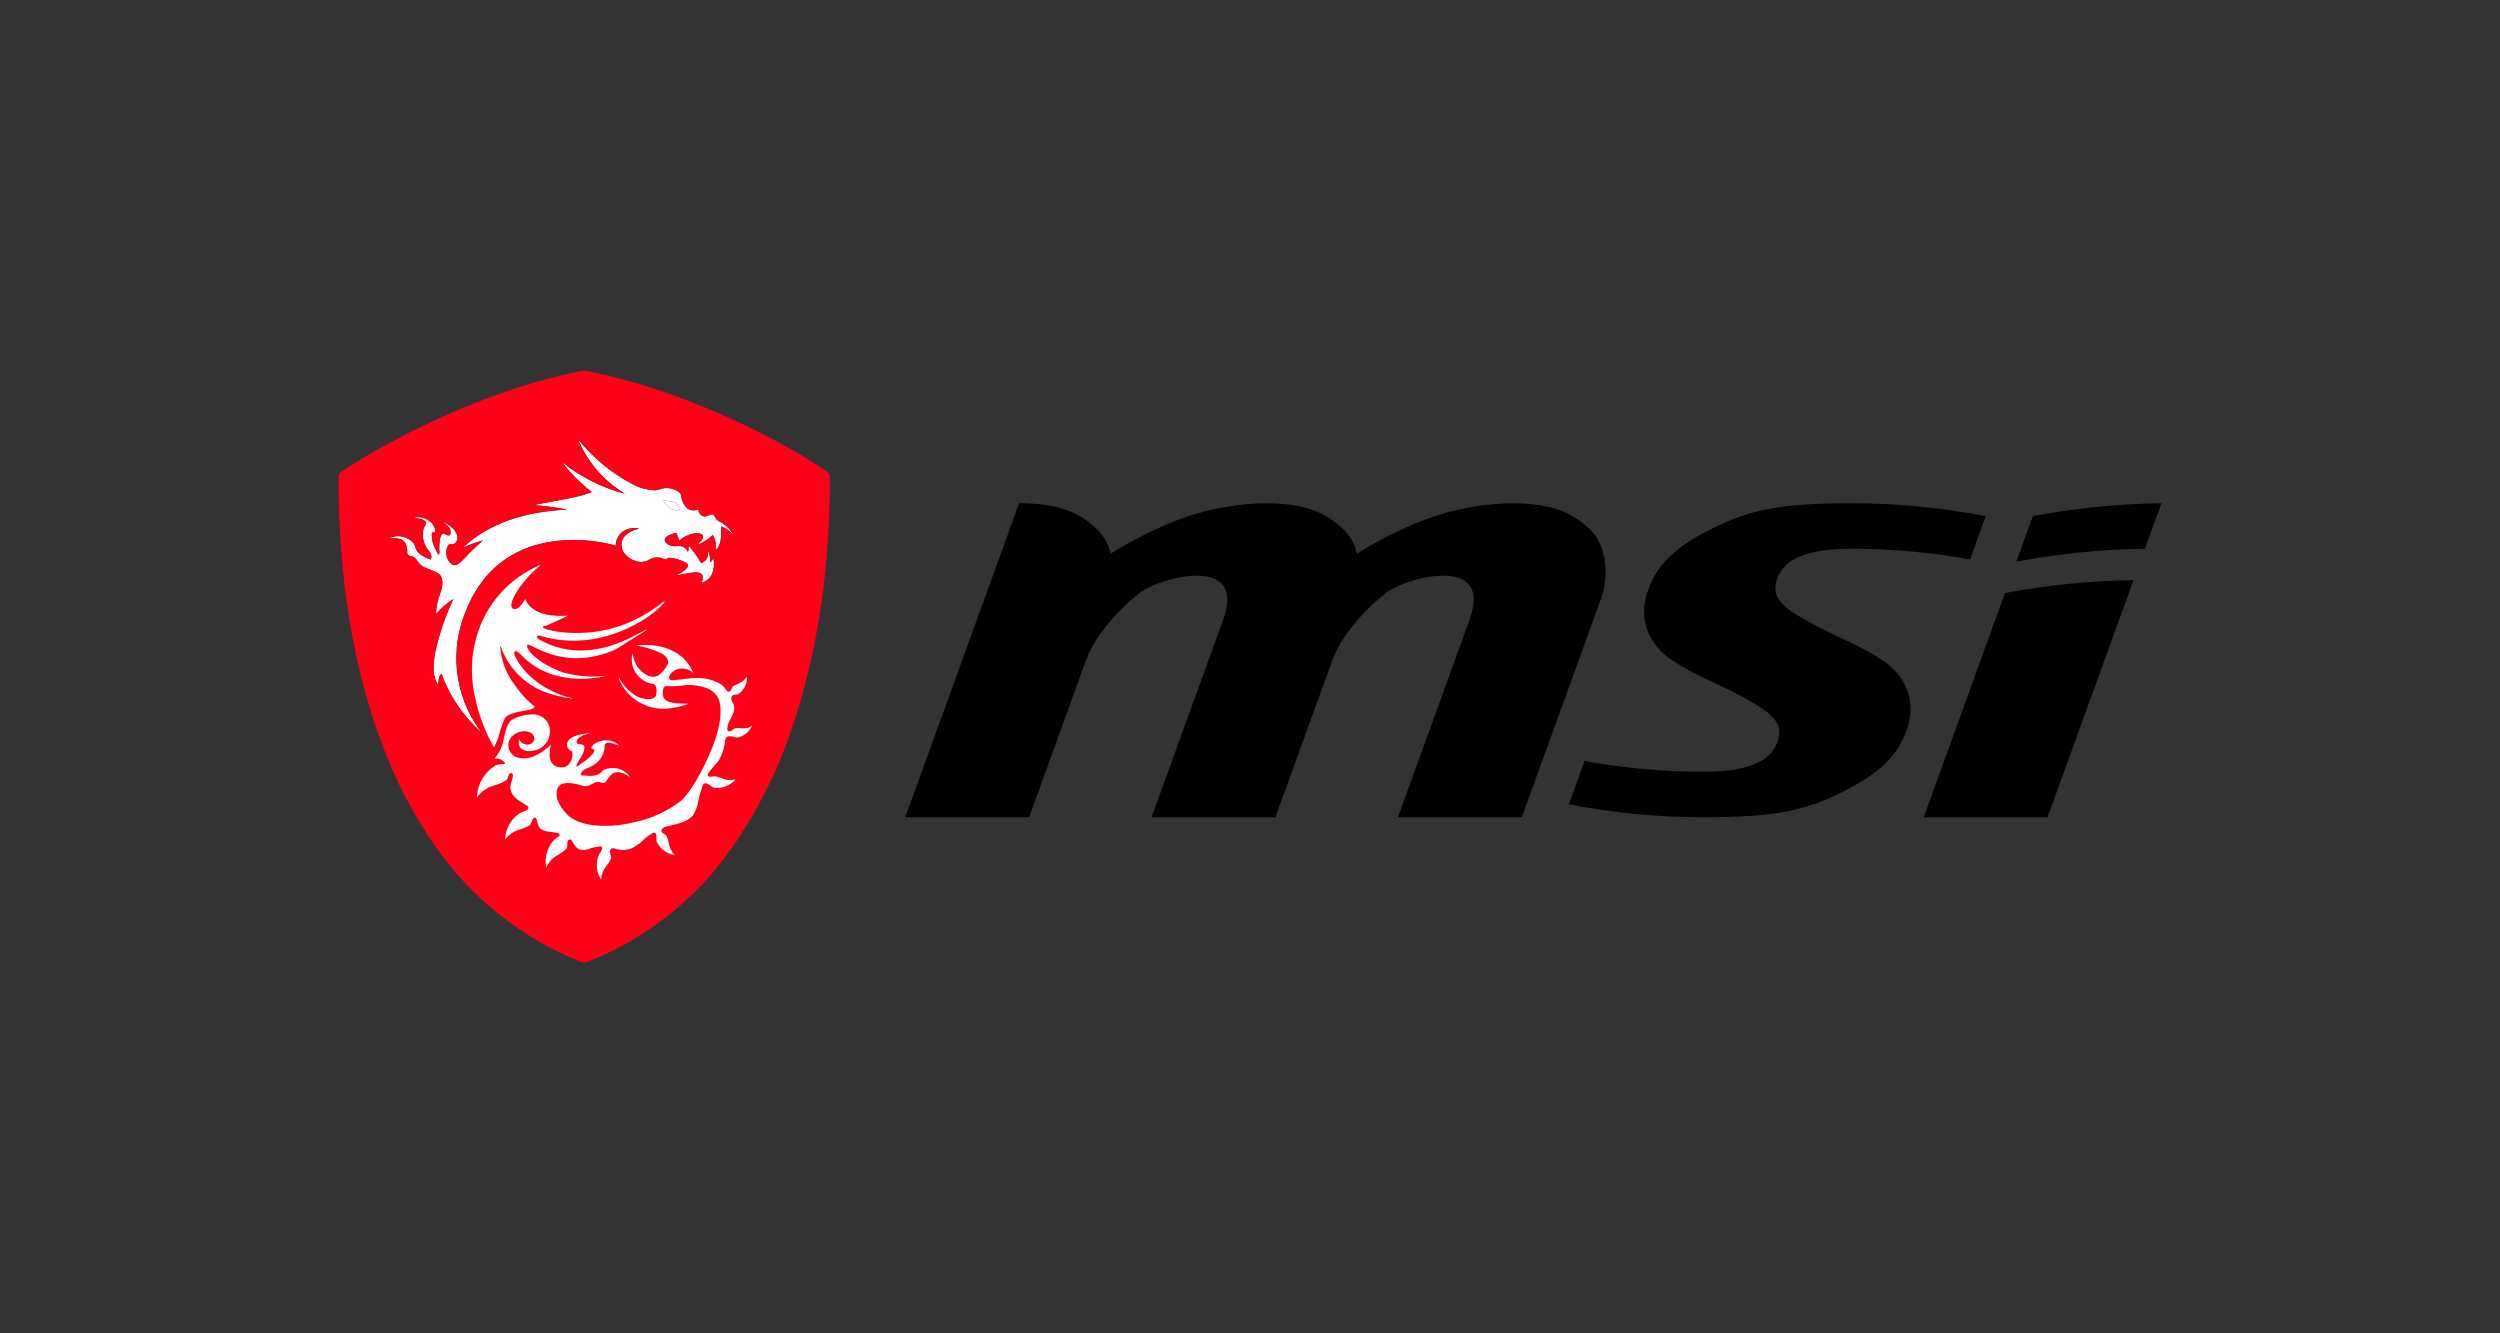
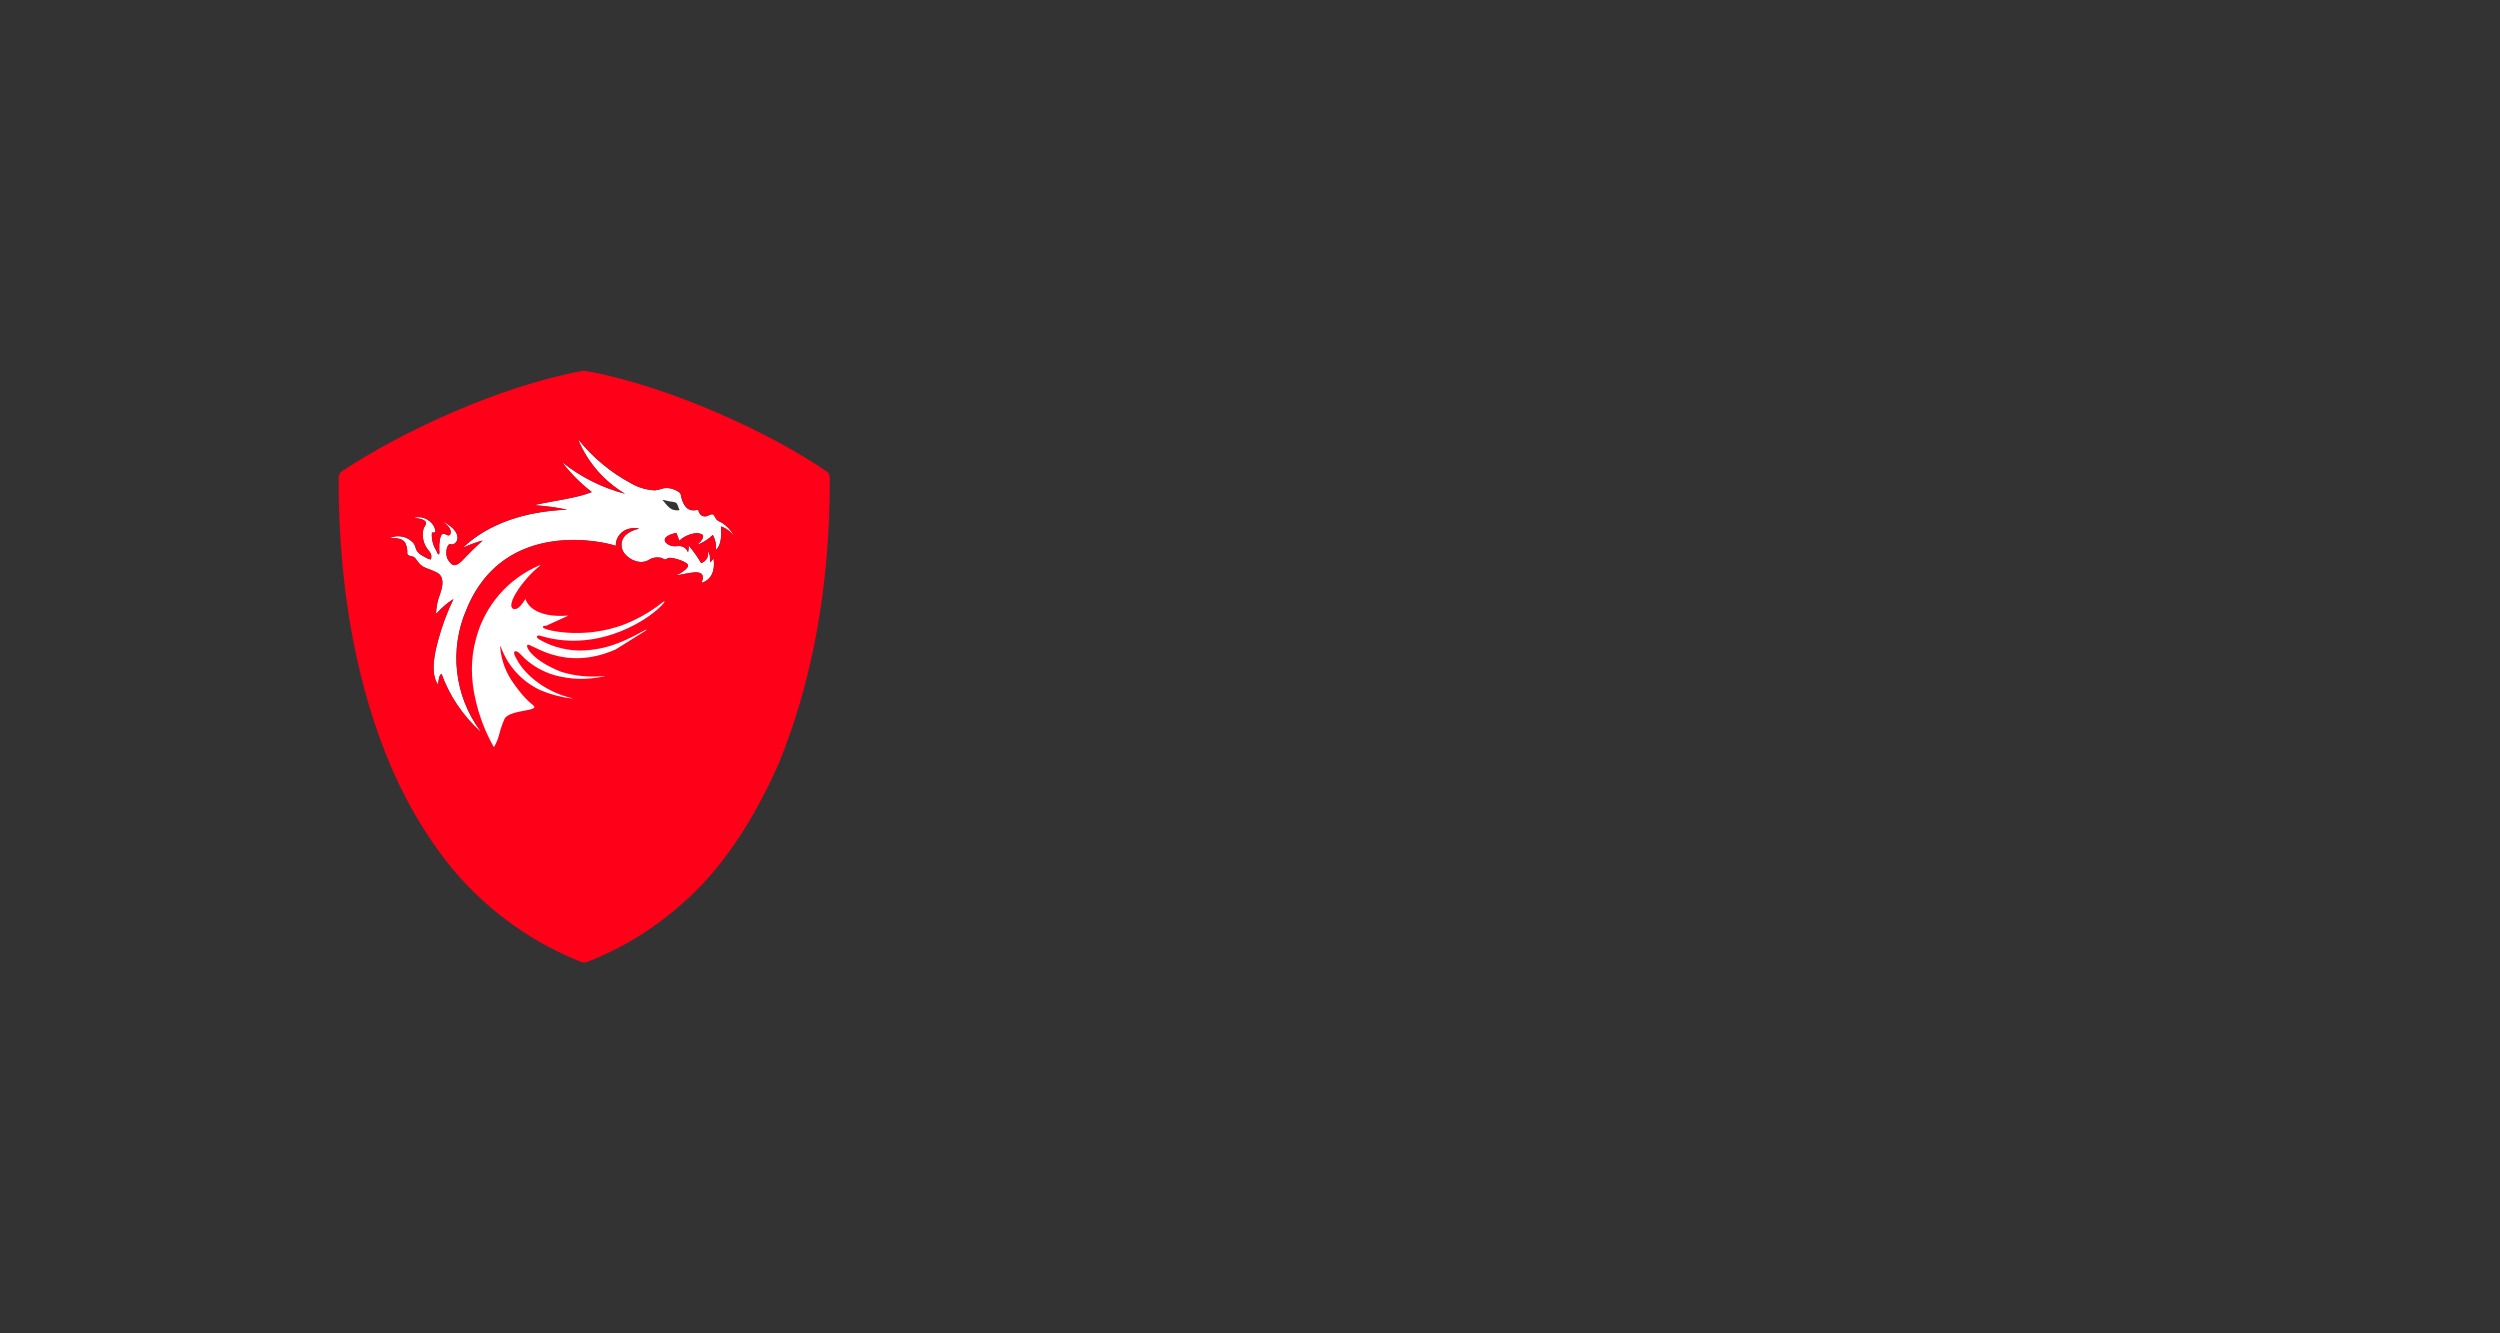
<svg xmlns="http://www.w3.org/2000/svg" version="1.1" id="Layer_1" x="0px" y="0px" width="150px" height="80px" viewBox="0 0 150 80" enable-background="new 0 0 150 80" xml:space="preserve">
  <rect x="0" y="0" width="150" height="80" fill="#333333" stroke="none" />
  <g>
-     <path d="M83.874,49.036l4.304-11.87c1.436-3.958-3.83-2.51-5.008-1.602c-0.925,0.713-2.608,2.342-3.229,4.05l-3.417,9.422h-7.431   l4.304-11.869c1.434-3.958-3.83-2.51-5.008-1.602c-0.925,0.713-2.611,2.342-3.23,4.052l-3.414,9.42h-7.431l6.832-18.841   c2.365,0,3.646,0.544,4.722,1.603c0.382,0.394,0.649,0.885,0.772,1.42c1.104-0.689,2.258-1.29,3.455-1.797   c1.847-0.78,3.827-1.196,5.833-1.226c2.364,0,3.645,0.544,4.72,1.603c0.385,0.393,0.653,0.885,0.773,1.42   c1.103-0.689,2.257-1.29,3.455-1.797c1.846-0.78,3.827-1.196,5.829-1.226c2.367,0,3.647,0.544,4.724,1.603   c1.073,1.054,1.049,2.979,0.661,4.049l-4.784,13.188 M95.073,45.66c2.36,0.43,4.753,0.645,7.152,0.645l0,0   c2.507,0,4.326-0.559,4.523-2.261c0.094-0.811-0.671-1.395-2.074-2.167c-1.605-0.886-2.954-1.329-4.348-2.261   c-1.396-0.935-1.997-2.403-1.526-3.958c0.549-1.816,1.823-2.869,3.768-3.864c2.28-1.163,4.085-1.6,8.48-1.6   c2.719,0,5.43,0.259,8.095,0.774l-0.943,2.6c-2.36-0.429-4.751-0.644-7.151-0.642c-2.508,0-4.328,0.559-4.523,2.261   c-0.093,0.811,0.67,1.396,2.074,2.167c1.604,0.885,2.956,1.327,4.349,2.261c1.397,0.932,1.996,2.401,1.527,3.958   c-0.549,1.813-1.826,2.867-3.77,3.861c-2.279,1.166-4.084,1.601-8.48,1.601l0,0c-2.717,0.001-5.428-0.258-8.095-0.775L95.073,45.66   z M121.971,30.969l-0.989,2.73c2.543-0.48,5.123-0.738,7.711-0.772l0.991-2.732C127.095,30.229,124.514,30.487,121.971,30.969    M122.852,49.035l5.158-14.225c-2.589,0.033-5.168,0.292-7.711,0.773l-4.878,13.452L122.852,49.035z" />
    <g>
-       <path fill="#4F4F4F" d="M21.184,29.04L21.184,29.04c0-0.016,0.009-0.028,0.011-0.043C21.193,29.012,21.184,29.023,21.184,29.04z" />
      <path fill="#FFFFFF" d="M26.26,41.063c0.007,0.012,0.026,0.009,0.027-0.003c0.029-0.247,0.036-0.516,0.2-0.629    c0.479,1.322,1.275,2.508,2.318,3.453c0.027,0.022,0.04,0.011,0.016-0.026c-1.568-2.115-1.881-4.911-0.819-7.321    c2.259-5.505,8.367-4.008,8.941-3.782c-0.011-0.514,0.356-0.957,0.862-1.042c0.151-0.032,0.308-0.041,0.462-0.025    c0.043,0.003,0.065,0.032,0.03,0.04c-0.586,0.153-1.036,0.46-1.009,1.009c0.024,0.519,0.556,0.887,0.998,0.968h-0.001    c0.206,0.041,0.418,0.011,0.604-0.083c0.004-0.002,0.009-0.005,0.014-0.01c0.068-0.047,0.142-0.084,0.22-0.112    c0.181-0.061,0.373-0.069,0.558-0.025c0.056,0.012,0.155,0.098,0.242,0.093c0.059-0.003,0.143-0.094,0.225-0.096    c0.348-0.012,1.115,0.264,1.136,0.446c0.016,0.128-0.189,0.284-0.293,0.361c-0.117,0.088-0.244,0.161-0.379,0.216    c-0.034,0.014-0.015,0.024-0.003,0.023c0.614-0.075,1.712-0.472,1.538,0.269c-0.013,0.058-0.031,0.114-0.05,0.169    c-0.001,0.007-0.001,0.021,0.016,0.015c0.598-0.207,0.788-0.734,0.705-1.443c-0.001-0.011-0.012-0.015-0.018-0.005    c-0.053,0.085-0.12,0.16-0.198,0.224c0-0.003,0-0.005-0.001-0.008c-0.001-0.201,0.013-0.498-0.114-0.636    c-0.004-0.006-0.013,0-0.011,0.009c0.055,0.295-0.122,0.586-0.41,0.673c-0.211-0.365-0.454-0.71-0.727-1.03    c-0.004-0.005-0.013-0.005-0.017,0c-0.002,0.001-0.003,0.005-0.003,0.009c0.002,0.117-0.009,0.236-0.033,0.35    c-0.001,0.009-0.012,0.012-0.016,0.004c-0.074-0.194-0.251-0.329-0.457-0.35c-0.139-0.02-0.291,0.026-0.456,0    c-0.211-0.032-0.458-0.186-0.474-0.348c-0.026-0.263,0.452-0.388,0.69-0.449c0.065,0.147,0.123,0.299,0.171,0.453    c0.008,0.023,0.018,0.015,0.023,0.011c0.28-0.252,0.635-0.407,1.01-0.444c0.108-0.003,0.349,0.04,0.384,0.115    c0.087,0.177-0.13,0.39-0.203,0.457c-0.131,0.121-0.069,0.109-0.063,0.106c0.326-0.13,0.622-0.327,0.871-0.573    c0.148,0.264,0.214,0.569,0.19,0.871c0,0.009,0.006,0.017,0.015,0.017c0.004,0,0.007-0.001,0.011-0.004    c0.299-0.323,0.308-0.823,0.278-1.393c0.287,0.101,0.539,0.281,0.73,0.519c0.021,0.024,0.034,0.018,0.018-0.009    c-0.164-0.293-0.397-0.539-0.678-0.721c-0.112-0.049-0.219-0.109-0.319-0.179c-0.071-0.07-0.161-0.32-0.255-0.337    c-0.122-0.023-0.279,0.115-0.425,0.125c-0.252,0.018-0.39-0.158-0.439-0.406c-0.617,0.174-0.855-0.207-0.996-0.669    c-0.016-0.093-0.037-0.187-0.063-0.279c-0.047-0.107-0.291-0.222-0.418-0.27c-0.185-0.072-0.387-0.094-0.584-0.066    c-0.17,0.054-0.346,0.096-0.523,0.127c-0.507-0.019-1.003-0.164-1.443-0.42c-1.202-0.643-2.264-1.52-3.122-2.579    c-0.034-0.041-0.041-0.01-0.031,0.018c0.567,1.331,1.542,2.445,2.785,3.185c-1.352-0.354-2.614-0.983-3.71-1.847    c-0.023-0.02-0.052-0.028-0.012,0.023c0.497,0.641,1.072,1.215,1.712,1.71l0.02,0.012c-0.921,0.371-2.279,0.521-3.374,0.764    c-0.047,0.011-0.062,0.031-0.021,0.031c0.643,0.044,1.282,0.132,1.913,0.262c-0.006,0-0.01,0.002-0.016,0.002    c-2.501,0.1-4.667,0.825-6.181,2.226c-0.02,0.018-0.007,0.036,0.02,0.025c0.359-0.161,0.73-0.296,1.109-0.403    c-0.373,0.343-0.745,0.692-1.09,1.064c-0.499,0.552-0.714,0.509-0.958,0.136c-0.186-0.209-0.185-0.847,0.065-0.983    c0.306,0.097,0.507-0.171,0.471-0.453c-0.052-0.404-0.507-0.687-0.783-0.872c-0.029-0.021-0.048-0.016-0.028,0.005    c0.141,0.146,0.344,0.292,0.394,0.507c0.021,0.089,0.016,0.259-0.074,0.285c-0.143,0.041-0.226-0.115-0.366-0.094    c-0.123,0.02-0.178,0.232-0.203,0.38c-0.028,0.186-0.04,0.373-0.033,0.56c0.004,0.092,0.038,0.236-0.032,0.306    c-0.084-0.042-0.102-0.15-0.139-0.231c-0.207-0.32-0.3-0.699-0.269-1.077c0.06-0.023,0.172,0.006,0.214-0.031    c-0.01-0.243-0.124-0.47-0.311-0.623c-0.252-0.234-0.603-0.33-0.94-0.256c-0.016,0.004-0.021,0.019-0.008,0.022    c0.238,0.035,0.687,0.084,0.69,0.32c0.001,0.091-0.108,0.22-0.139,0.295c-0.125,0.436-0.039,0.906,0.235,1.268    c0.122,0.161,0.296,0.312,0.193,0.612c-0.139-0.028-0.271-0.085-0.385-0.167c-0.178-0.074-0.334-0.195-0.451-0.349    c-0.091-0.169-0.097-0.344-0.213-0.476c-0.347-0.385-0.898-0.51-1.377-0.313c-0.016,0.008-0.015,0.026,0.003,0.025    c0.381-0.011,0.729,0.025,0.882,0.276c0.075,0.153,0.119,0.318,0.128,0.486c0.004,0.069-0.015,0.163,0.022,0.222    c0.063,0.102,0.253,0.084,0.364,0.147c0.149,0.087,0.24,0.319,0.407,0.465c0.044,0.039,0.09,0.074,0.141,0.106    c0.255,0.155,0.788,0.267,0.996,0.475c0.31,0.312,0.152,0.843,0.034,1.186c-0.146,0.366-0.224,0.753-0.236,1.146    c-0.001,0.016,0.017,0.029,0.025,0.022c0.293-0.34,0.634-0.634,1.013-0.872c-0.373,0.772-0.673,1.579-0.899,2.407    C26.095,39.101,25.791,40.347,26.26,41.063z M40.145,30.079c0.132,0.012,0.262,0.036,0.39,0.07    c0.145,0.086,0.146,0.291,0.24,0.457c-0.574,0.095-0.759-0.319-1.033-0.621C39.836,29.994,39.986,30.044,40.145,30.079z" />
-       <path fill="#FFFFFF" d="M40.774,30.607c-0.094-0.166-0.095-0.371-0.24-0.457c-0.128-0.035-0.257-0.06-0.39-0.071    c-0.16-0.035-0.309-0.084-0.403-0.093C40.015,30.288,40.201,30.702,40.774,30.607z" />
      <path fill="#FF0019" d="M49.595,28.284c-3.31-2.282-9.362-5.09-14.379-6.016c-0.107-0.023-0.217-0.023-0.324,0    c-4.908,0.895-10.859,3.657-14.381,6.016c-0.114,0.083-0.184,0.212-0.193,0.353c-0.019,7.234,1.28,12.943,3.076,17.196    c1.151,2.743,3.033,5.901,5.505,8.132c1.748,1.609,3.779,2.885,5.992,3.757c0.104,0.036,0.219,0.036,0.324,0    c2.218-0.861,4.25-2.137,5.992-3.757c2.5-2.226,4.372-5.53,5.504-8.132c2.023-4.911,3.096-10.663,3.076-17.196    C49.782,28.496,49.71,28.365,49.595,28.284z M26.192,36.816c-0.009,0.008-0.026-0.006-0.025-0.022    c0.011-0.393,0.09-0.78,0.236-1.146c0.118-0.344,0.276-0.874-0.034-1.187c-0.207-0.207-0.741-0.319-0.996-0.474    c-0.05-0.031-0.096-0.067-0.14-0.106c-0.167-0.146-0.257-0.378-0.407-0.465c-0.111-0.063-0.3-0.045-0.364-0.148    c-0.037-0.058-0.017-0.152-0.022-0.221c-0.009-0.169-0.053-0.335-0.128-0.486c-0.153-0.251-0.5-0.288-0.882-0.276    c-0.018,0.001-0.019-0.018-0.003-0.026c0.48-0.196,1.031-0.07,1.377,0.314c0.117,0.131,0.122,0.305,0.213,0.476    c0.117,0.155,0.273,0.275,0.451,0.349c0.115,0.083,0.247,0.14,0.385,0.167c0.104-0.299-0.07-0.45-0.193-0.612    c-0.274-0.362-0.361-0.833-0.235-1.268c0.031-0.074,0.141-0.204,0.139-0.295c-0.004-0.235-0.454-0.285-0.69-0.32    c-0.014-0.003-0.007-0.018,0.007-0.021c0.337-0.073,0.688,0.023,0.94,0.256c0.187,0.154,0.301,0.38,0.311,0.623    c-0.043,0.038-0.154,0.009-0.214,0.031c-0.031,0.38,0.062,0.757,0.269,1.078c0.038,0.082,0.055,0.189,0.139,0.231    c0.069-0.07,0.035-0.213,0.032-0.306c-0.007-0.187,0.004-0.374,0.033-0.56c0.024-0.148,0.081-0.36,0.203-0.38    c0.139-0.022,0.224,0.135,0.365,0.094c0.09-0.025,0.096-0.195,0.075-0.285c-0.049-0.216-0.253-0.361-0.394-0.507    c-0.021-0.021-0.001-0.026,0.028-0.006c0.275,0.185,0.732,0.468,0.782,0.872c0.037,0.282-0.165,0.55-0.471,0.454    c-0.25,0.136-0.251,0.773-0.065,0.983c0.244,0.373,0.459,0.416,0.958-0.136c0.345-0.372,0.717-0.722,1.089-1.064    c-0.378,0.108-0.749,0.242-1.109,0.403c-0.026,0.01-0.04-0.009-0.02-0.025c1.515-1.401,3.68-2.127,6.181-2.226    c0.006,0,0.01-0.002,0.016-0.002c-0.63-0.13-1.27-0.218-1.913-0.262c-0.042,0-0.025-0.021,0.022-0.031    c1.095-0.244,2.452-0.393,3.374-0.764l-0.02-0.012c-0.641-0.495-1.216-1.069-1.712-1.71c-0.04-0.052-0.01-0.042,0.012-0.023    c1.096,0.864,2.36,1.493,3.71,1.847c-1.243-0.739-2.219-1.854-2.785-3.185c-0.01-0.026-0.003-0.058,0.031-0.018    c0.859,1.059,1.919,1.936,3.122,2.579c0.439,0.255,0.934,0.401,1.443,0.419c0.177-0.031,0.351-0.073,0.522-0.126    c0.197-0.028,0.398-0.008,0.584,0.066c0.127,0.048,0.371,0.163,0.418,0.27c0.025,0.093,0.046,0.187,0.063,0.28    c0.141,0.462,0.379,0.844,0.996,0.669c0.049,0.25,0.187,0.423,0.439,0.406c0.146-0.011,0.303-0.148,0.425-0.125    c0.095,0.017,0.184,0.266,0.255,0.337c0.1,0.069,0.207,0.128,0.319,0.179c0.281,0.182,0.514,0.429,0.678,0.721    c0.015,0.025,0.002,0.033-0.019,0.008c-0.19-0.237-0.442-0.417-0.729-0.518c0.029,0.569,0.021,1.068-0.278,1.393    c-0.002,0.003-0.007,0.004-0.011,0.004c-0.009,0-0.015-0.008-0.014-0.017c0.023-0.302-0.043-0.606-0.191-0.871    c-0.248,0.248-0.544,0.442-0.871,0.573c-0.007,0.002-0.068,0.016,0.063-0.107c0.073-0.068,0.29-0.279,0.203-0.457    c-0.036-0.075-0.276-0.118-0.384-0.115c-0.375,0.038-0.73,0.193-1.01,0.445c-0.005,0.004-0.015,0.013-0.023-0.011    c-0.048-0.153-0.105-0.306-0.17-0.453c-0.24,0.062-0.717,0.186-0.69,0.449c0.015,0.163,0.262,0.316,0.473,0.348    c0.164,0.027,0.316-0.02,0.456,0c0.207,0.022,0.383,0.157,0.457,0.35c0.003,0.008,0.013,0.004,0.016-0.005    c0.024-0.114,0.035-0.233,0.033-0.35c0-0.003,0.001-0.008,0.003-0.009c0.005-0.005,0.013-0.005,0.017,0    c0.273,0.32,0.516,0.665,0.727,1.03c0.288-0.087,0.465-0.379,0.41-0.674c-0.001-0.009,0.007-0.015,0.011-0.009    c0.128,0.139,0.112,0.436,0.115,0.637c0.001,0.002,0.001,0.004,0.001,0.007c0.078-0.064,0.144-0.139,0.198-0.225    c0.004-0.009,0.016-0.005,0.017,0.006c0.084,0.708-0.106,1.235-0.705,1.442c-0.017,0.007-0.018-0.007-0.015-0.014    c0.021-0.055,0.038-0.112,0.05-0.169c0.174-0.741-0.923-0.345-1.538-0.269c-0.012,0.002-0.031-0.009,0.003-0.023    c0.135-0.056,0.262-0.128,0.379-0.216c0.104-0.077,0.308-0.232,0.292-0.361c-0.021-0.181-0.787-0.458-1.136-0.445    c-0.082,0.002-0.166,0.093-0.225,0.095c-0.088,0.006-0.186-0.08-0.242-0.092c-0.185-0.043-0.377-0.034-0.557,0.025    c-0.079,0.028-0.152,0.066-0.22,0.112c-0.004,0.004-0.009,0.008-0.014,0.01c-0.186,0.093-0.399,0.123-0.604,0.082h0.001    c-0.44-0.08-0.973-0.449-0.997-0.967c-0.027-0.549,0.422-0.856,1.009-1.009c0.035-0.008,0.013-0.038-0.03-0.041    c-0.155-0.015-0.31-0.006-0.462,0.025c-0.506,0.086-0.873,0.528-0.862,1.042c-0.574-0.226-6.683-1.723-8.941,3.782    c-1.063,2.41-0.751,5.206,0.818,7.321c0.023,0.036,0.011,0.049-0.015,0.024c-1.043-0.942-1.839-2.129-2.318-3.452    c-0.164,0.115-0.17,0.382-0.2,0.629c-0.001,0.013-0.02,0.013-0.026,0.002c-0.47-0.715-0.166-1.962,0.045-2.712    c0.225-0.828,0.526-1.633,0.899-2.407C26.825,36.182,26.484,36.477,26.192,36.816z M39,34.124c0,0,0.091-0.102,0.095-0.015    L39,34.124z M21.184,29.04c0-0.017,0.009-0.028,0.011-0.043C21.193,29.012,21.184,29.024,21.184,29.04L21.184,29.04z" />
-       <path fill="#4F4F4F" d="M39,34.124l0.095-0.015C39.093,34.022,39,34.124,39,34.124z" />
    </g>
    <g>
-       <path fill="#FFFFFF" d="M42.827,46.585c0.003,0,0.005,0,0.009,0c0.022-0.005,0.044-0.007,0.066-0.007    c0.179,0.032,0.353,0.086,0.519,0.157c0.219,0.081,0.46,0.094,0.687,0.032c0.023-0.009,0.024,0.01,0.002,0.028    c-0.315,0.347-0.776,0.523-1.24,0.475c-0.069-0.009-0.134-0.041-0.185-0.089h-0.001c-0.477-0.383-0.517-0.07-0.551,0.03    c-0.091,0.265-0.167,0.535-0.226,0.81c-0.042,0.315-0.151,0.618-0.32,0.887c-0.321,0.407-1.007,0.55-1.606,0.686    c-0.308,0.069-0.42,0.299-0.119,0.456c0.021,0.009,0.041,0.018,0.06,0.029l0.001,0.001v0.001c0.008,0.003,0.016,0.009,0.021,0.016    c0.023,0.02,0.043,0.042,0.059,0.067c0.066,0.17,0.113,0.345,0.141,0.523c0.046,0.229,0.163,0.439,0.335,0.6    c0.021,0.016,0.006,0.024-0.022,0.019c-0.46-0.082-0.854-0.382-1.059-0.803c-0.026-0.06-0.035-0.124-0.024-0.19    c0-0.003-0.001-0.004,0-0.007c0.046-0.288-0.052-0.381-0.215-0.322c-0.227,0.131-0.436,0.291-0.621,0.475    c-0.2,0.188-0.427,0.344-0.676,0.457c-0.308,0.113-0.645,0.113-0.953,0c-0.187-0.065-0.419,0.007-0.263,0.42    c0.003,0.009,0.006,0.018,0.009,0.024c0.001,0.005,0.003,0.009,0.005,0.014c0,0.003,0,0.005,0,0.009    c0.013,0.05,0.012,0.104-0.005,0.155c-0.091,0.177-0.202,0.344-0.33,0.499c-0.156,0.206-0.244,0.458-0.251,0.716    c0.002,0.028-0.017,0.023-0.031-0.007c-0.268-0.44-0.309-0.984-0.111-1.461c0.008-0.018,0.019-0.035,0.028-0.05    c0.001-0.002,0.001-0.005,0.003-0.008l0.008-0.012c0.004-0.007,0.009-0.013,0.016-0.02c0.144-0.188,0.234-0.442-0.032-0.408    c-0.162,0.021-0.324,0.052-0.481,0.097c-0.206,0.104-0.438,0.138-0.665,0.095c-0.262-0.093-0.361-0.316-0.486-0.52    c-0.071-0.114-0.308-0.192-0.286,0.255h-0.001c0.007,0.086-0.021,0.172-0.077,0.239c-0.177,0.154-0.371,0.289-0.578,0.401    c-0.262,0.158-0.468,0.393-0.59,0.675c-0.007,0.03-0.027,0.018-0.031-0.022c-0.1-0.601,0.092-1.213,0.518-1.649    c0.031-0.028,0.064-0.052,0.1-0.071v-0.002c0.344-0.174,0.176-0.295,0.029-0.321c-0.416-0.074-0.861-0.04-1.05-0.327    c-0.073-0.128-0.12-0.27-0.14-0.416c-0.026-0.138-0.17-0.351-0.332,0.116l0,0c-0.018,0.08-0.064,0.15-0.129,0.198    c-0.213,0.113-0.44,0.206-0.675,0.271c-0.3,0.099-0.563,0.29-0.749,0.545c-0.016,0.028-0.032,0.011-0.026-0.029    c0.037-0.626,0.372-1.201,0.901-1.542c0.011-0.007,0.02-0.009,0.029-0.013c0.012-0.01,0.024-0.017,0.04-0.02    c0.007-0.004,0.013-0.007,0.021-0.009c0.006-0.002,0.012-0.002,0.019-0.006c0.571-0.186,0.372-0.345,0.293-0.396    c-0.363-0.237-0.788-0.433-0.941-0.835c-0.147-0.382,0.095-0.641,0.107-0.972c0.009-0.219-0.224-0.192-0.284,0.05l0,0    c-0.015,0.107-0.071,0.203-0.159,0.267c-0.253,0.138-0.521,0.245-0.799,0.32c-0.354,0.118-0.664,0.344-0.884,0.645    c-0.02,0.034-0.039,0.014-0.033-0.032c0.046-0.743,0.44-1.421,1.065-1.824c0.007-0.003,0.012-0.007,0.019-0.009    c0.001-0.002,0.002-0.002,0.005-0.005c0.315-0.193,0.788,0.022,0.519-0.242c-0.134-0.143-0.328-0.211-0.522-0.188    c-0.019,0.003-0.027-0.009-0.019-0.022c0.278-0.316,0.463-0.705,0.535-1.122c0.096-0.417,0.17-0.93,0.493-1.178    c0.344-0.194,0.729-0.304,1.123-0.32c0.38-0.055,0.757,0.104,0.985,0.412c0.302,0.483,0.206,1.116-0.227,1.487    c-0.431,0.419-1.649,0.488-1.452-0.4c0.012-0.04,0.031,0.075,0.149,0.182c0.097,0.078,0.219,0.122,0.345,0.125    c0.192,0.016,0.37-0.11,0.418-0.297c0.054-0.261-0.181-0.445-0.434-0.49c-0.591-0.104-1.378,0.43-1.035,1.176    c0.073,0.14,0.186,0.255,0.326,0.331c0.731,0.342,1.561-0.193,1.955-0.542c0.035-0.028,0.063-0.064,0.097-0.095    c0.019-0.019,0.04-0.036,0.061-0.051c0.023-0.016,0.024,0.016,0.022,0.022c-0.24,0.999,0.187,1.373,0.76,1.306    c0.426-0.052,0.615-0.639,0.515-0.961c-0.038-0.009-0.073-0.022-0.106-0.043c-0.189-0.113-0.252-0.356-0.14-0.547    c0.164-0.321,0.817-0.464,1.243-0.484c0.037-0.001,0.051,0.013,0.023,0.017c-0.238,0.036-0.46,0.136-0.646,0.289    c-0.049,0.055-0.125,0.173-0.085,0.264c0.051,0.113,0.364,0.061,0.429,0.158c0.104,0.157-0.087,0.54-0.161,0.687    c-0.13,0.174-0.233,0.366-0.311,0.569c0.124,0.014,0.215-0.108,0.321-0.179c0.211-0.131,0.406-0.285,0.579-0.464    c0.069-0.077,0.21-0.217,0.192-0.318c-0.016-0.086-0.216-0.101-0.183-0.167c0.21-0.429,1.086-0.615,1.563-0.222    c0.037,0.03,0.122,0.12,0.087,0.107c-0.162-0.075-0.33-0.131-0.504-0.17c-0.125-0.013-0.257-0.004-0.31,0.063    c-0.057,0.072-0.026,0.173-0.032,0.244c-0.054,0.469-0.341,0.875-0.761,1.085c-0.255,0.155-0.601,0.166-0.674,0.529    c0.076,0.065,0.183,0.036,0.278,0.041c0.265,0.049,0.54,0.024,0.792-0.072c0.137-0.081,0.238-0.229,0.354-0.287    c0.533-0.221,1.148-0.061,1.504,0.394c0.015,0.021-0.006,0.036-0.029,0.023c-0.251-0.148-0.609-0.385-0.961-0.185    c-0.109,0.073-0.204,0.168-0.278,0.275c-0.079,0.107-0.158,0.272-0.246,0.296c-0.135,0.032-0.242-0.066-0.385-0.064    c-0.28,0.007-0.527,0.349-0.912,0.232c-1.209-0.372-1.708-0.114-1.53,0.793c0.137,0.369,0.358,0.701,0.643,0.972    c0.593,0.527,1.495,0.682,2.613,0.632c0.475-0.025,0.944-0.101,1.403-0.219c1.009-0.211,1.959-0.648,2.775-1.279    c0.622-0.548,1.407-2.031,1.798-3.008c0.211-0.483,0.373-0.984,0.482-1.499c0.109-0.608,0.171-1.338-0.118-1.764    c-0.16-0.234-0.392-0.41-0.662-0.501c-0.367-0.12-0.752-0.182-1.138-0.181c-0.405,0.069-0.816,0.096-1.227,0.078    c-0.282-0.03-0.252,0.523-0.197,0.656c0.159,0.386,0.864,0.391,1.438,0.391c0.035,0,0.038,0.025,0.003,0.037    c-0.413,0.149-0.843,0.24-1.281,0.269c-0.67,0.039-1.334-0.16-1.874-0.56c-0.429-0.322-0.763-0.757-0.965-1.254    c-0.02-0.047,0.005-0.047,0.036,0c0.212,0.357,0.492,0.671,0.822,0.927c0.203,0.155,0.442,0.256,0.695,0.296    c0.276,0.038,0.63,0.021,0.69-0.219c0.048-0.201,0.061-0.619-0.17-0.673c-0.044-0.006-0.087-0.013-0.129-0.022    c-0.807-0.187-1.309-0.99-1.123-1.797c0.004-0.031,0.017-0.007,0.019,0.002c0.052,0.54,0.367,1.019,0.841,1.283    c0.2,0.113,0.439,0.131,0.655,0.05c0.272-0.185,0.486-0.441,0.62-0.742c0.068-0.306-0.226-0.519-0.371-0.6    c-0.462-0.224-0.954-0.382-1.461-0.47c-0.029-0.005-0.019-0.026,0.014-0.028c2.459-0.195,3.167,1.243,3.326,1.643    c0.008,0.022-0.01,0.015-0.028-0.003c-0.243-0.221-0.583-0.3-0.897-0.21c-0.422,0.111-0.774,0.687-0.265,0.672    c0.123-0.013,0.248-0.025,0.371-0.043c0.266-0.036,0.54-0.063,0.812-0.085c0.564-0.054,1.132,0.062,1.629,0.335    c0.163,0.107,0.299,0.253,0.398,0.421c0.023,0.039,0.176,0.17,0.301-0.14c0.007-0.045,0.029-0.088,0.065-0.117    c0.124-0.081,0.256-0.149,0.396-0.203c0.177-0.075,0.326-0.206,0.426-0.371c0.007-0.02,0.02-0.009,0.019,0.016    c0.012,0.385-0.161,0.751-0.465,0.988c-0.043,0.029-0.093,0.049-0.146,0.051L44.2,41.673c-0.446-0.016-0.315,0.322-0.273,0.419    c0.105,0.174,0.147,0.379,0.118,0.579c-0.087,0.226-0.19,0.445-0.312,0.657c-0.053,0.118-0.084,0.247-0.095,0.377    c-0.021,0.171,0.129,0.268,0.382,0.037V43.74l0.001-0.002h0.002c0.023-0.021,0.051-0.033,0.081-0.041    c0.147-0.017,0.297-0.015,0.445,0.002c0.192,0.016,0.385-0.032,0.55-0.133c0.015-0.013,0.021,0.002,0.008,0.022    c-0.166,0.346-0.488,0.594-0.867,0.663c-0.031,0.005-0.063,0.003-0.093-0.002l-0.001,0.002c-0.003-0.002-0.006-0.002-0.01-0.004    c-0.023-0.005-0.047-0.013-0.069-0.023c-0.477-0.155-0.537,0.083-0.551,0.175c-0.04,0.425-0.166,0.835-0.372,1.209    c-0.162,0.234-0.399,0.426-0.558,0.664C42.531,46.346,42.239,46.69,42.827,46.585z" />
      <path fill="#FFFFFF" d="M36.938,38.968c-3.18,1.396-5.119-0.461-5.294-0.27c-0.129,0.143,0.375,0.966,2.041,1.615    c0.831,0.254,1.704,0.337,2.568,0.244c0.031-0.001,0.031,0.011,0,0.018c-0.987,0.228-2.015,0.205-2.991-0.066    c-0.648-0.192-1.246-0.523-1.751-0.972c-0.23-0.221-0.475-0.526-0.618-0.457c-0.142,0.069,0.089,0.436,0.089,0.436    c0.568,1.113,1.947,2.059,3.318,2.366c0.051,0.013,0.052,0.03-0.004,0.026c-0.646-0.075-1.278-0.244-1.877-0.499    c-1.107-0.516-1.961-1.455-2.372-2.604c-0.015-0.033-0.038-0.027-0.036,0.009c0.06,0.804,0.348,1.576,0.831,2.222    c0.216,0.313,0.456,0.611,0.717,0.888c0.13,0.137,0.27,0.263,0.418,0.379c0.508,0.393-1.355,0.247-1.696,0.813    c-0.134,0.297-0.241,0.605-0.32,0.922c-0.069,0.268-0.171,0.525-0.305,0.764c-0.007,0.014-0.019,0.041-0.048-0.013    c-0.489-0.87-0.848-1.808-1.069-2.78c-0.148-0.609-0.224-1.233-0.226-1.858c0-0.617,0.084-1.23,0.248-1.826    c0.522-1.995,1.945-3.63,3.848-4.423c0.062-0.024-0.053,0.083-0.096,0.115c-0.866,0.682-1.951,2.218-1.549,2.494    c0.127,0.087,0.318,0.008,0.455-0.151c0.112-0.123,0.21-0.261,0.292-0.407c0.004-0.006,0.017-0.006,0.019,0    c0.063,0.167,0.161,0.319,0.289,0.445c0.495,0.464,1.31,0.618,2.293,0.533l-1.339,0.614c0,0-0.255-0.015-0.188,0.114    c0.085,0.158,2.832,0.836,5.446-0.445c0.624-0.293,1.211-0.661,1.749-1.093c0.101-0.078,0.137-0.055,0.032,0.075    c-0.654,0.814-3.755,3.021-7.338,1.967c0,0-0.181-0.082-0.246,0.003c-0.049,0.064,0.007,0.118,0.134,0.204    c0.828,0.478,1.776,0.705,2.729,0.653c1.56-0.094,2.587-0.666,3.661-1.244c0.027-0.016,0.045,0.012,0.002,0.051" />
    </g>
  </g>
</svg>